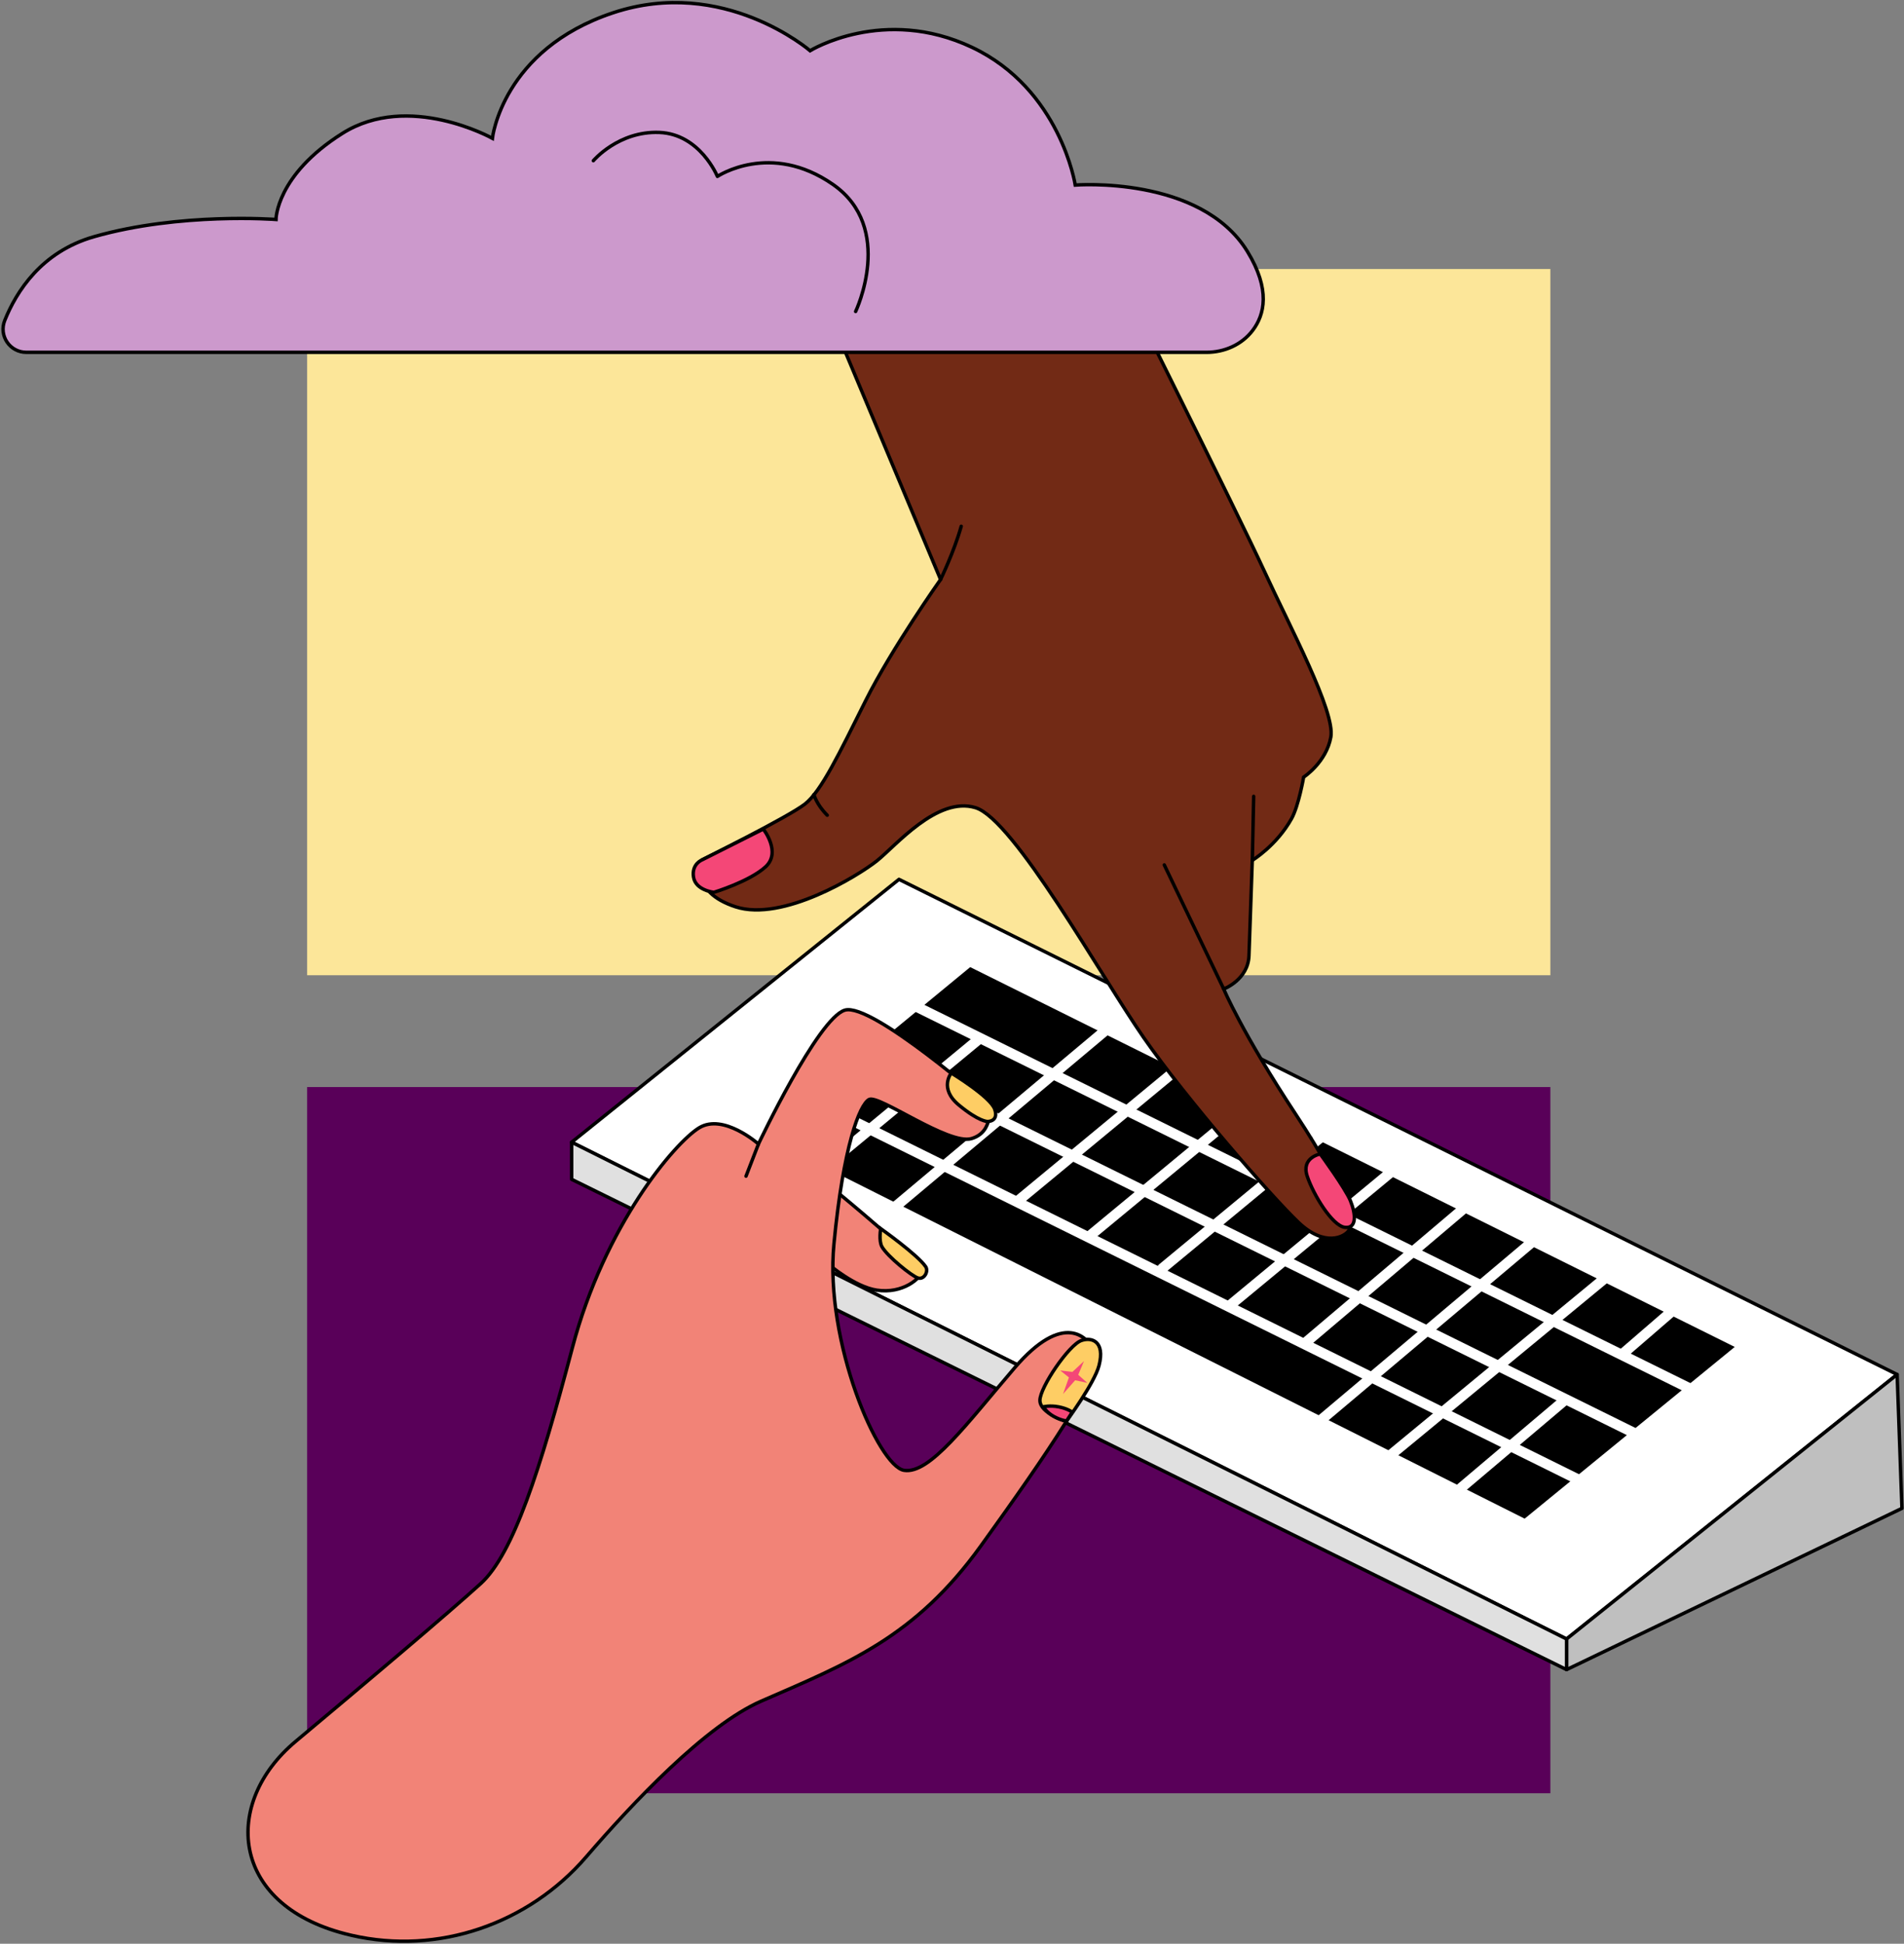
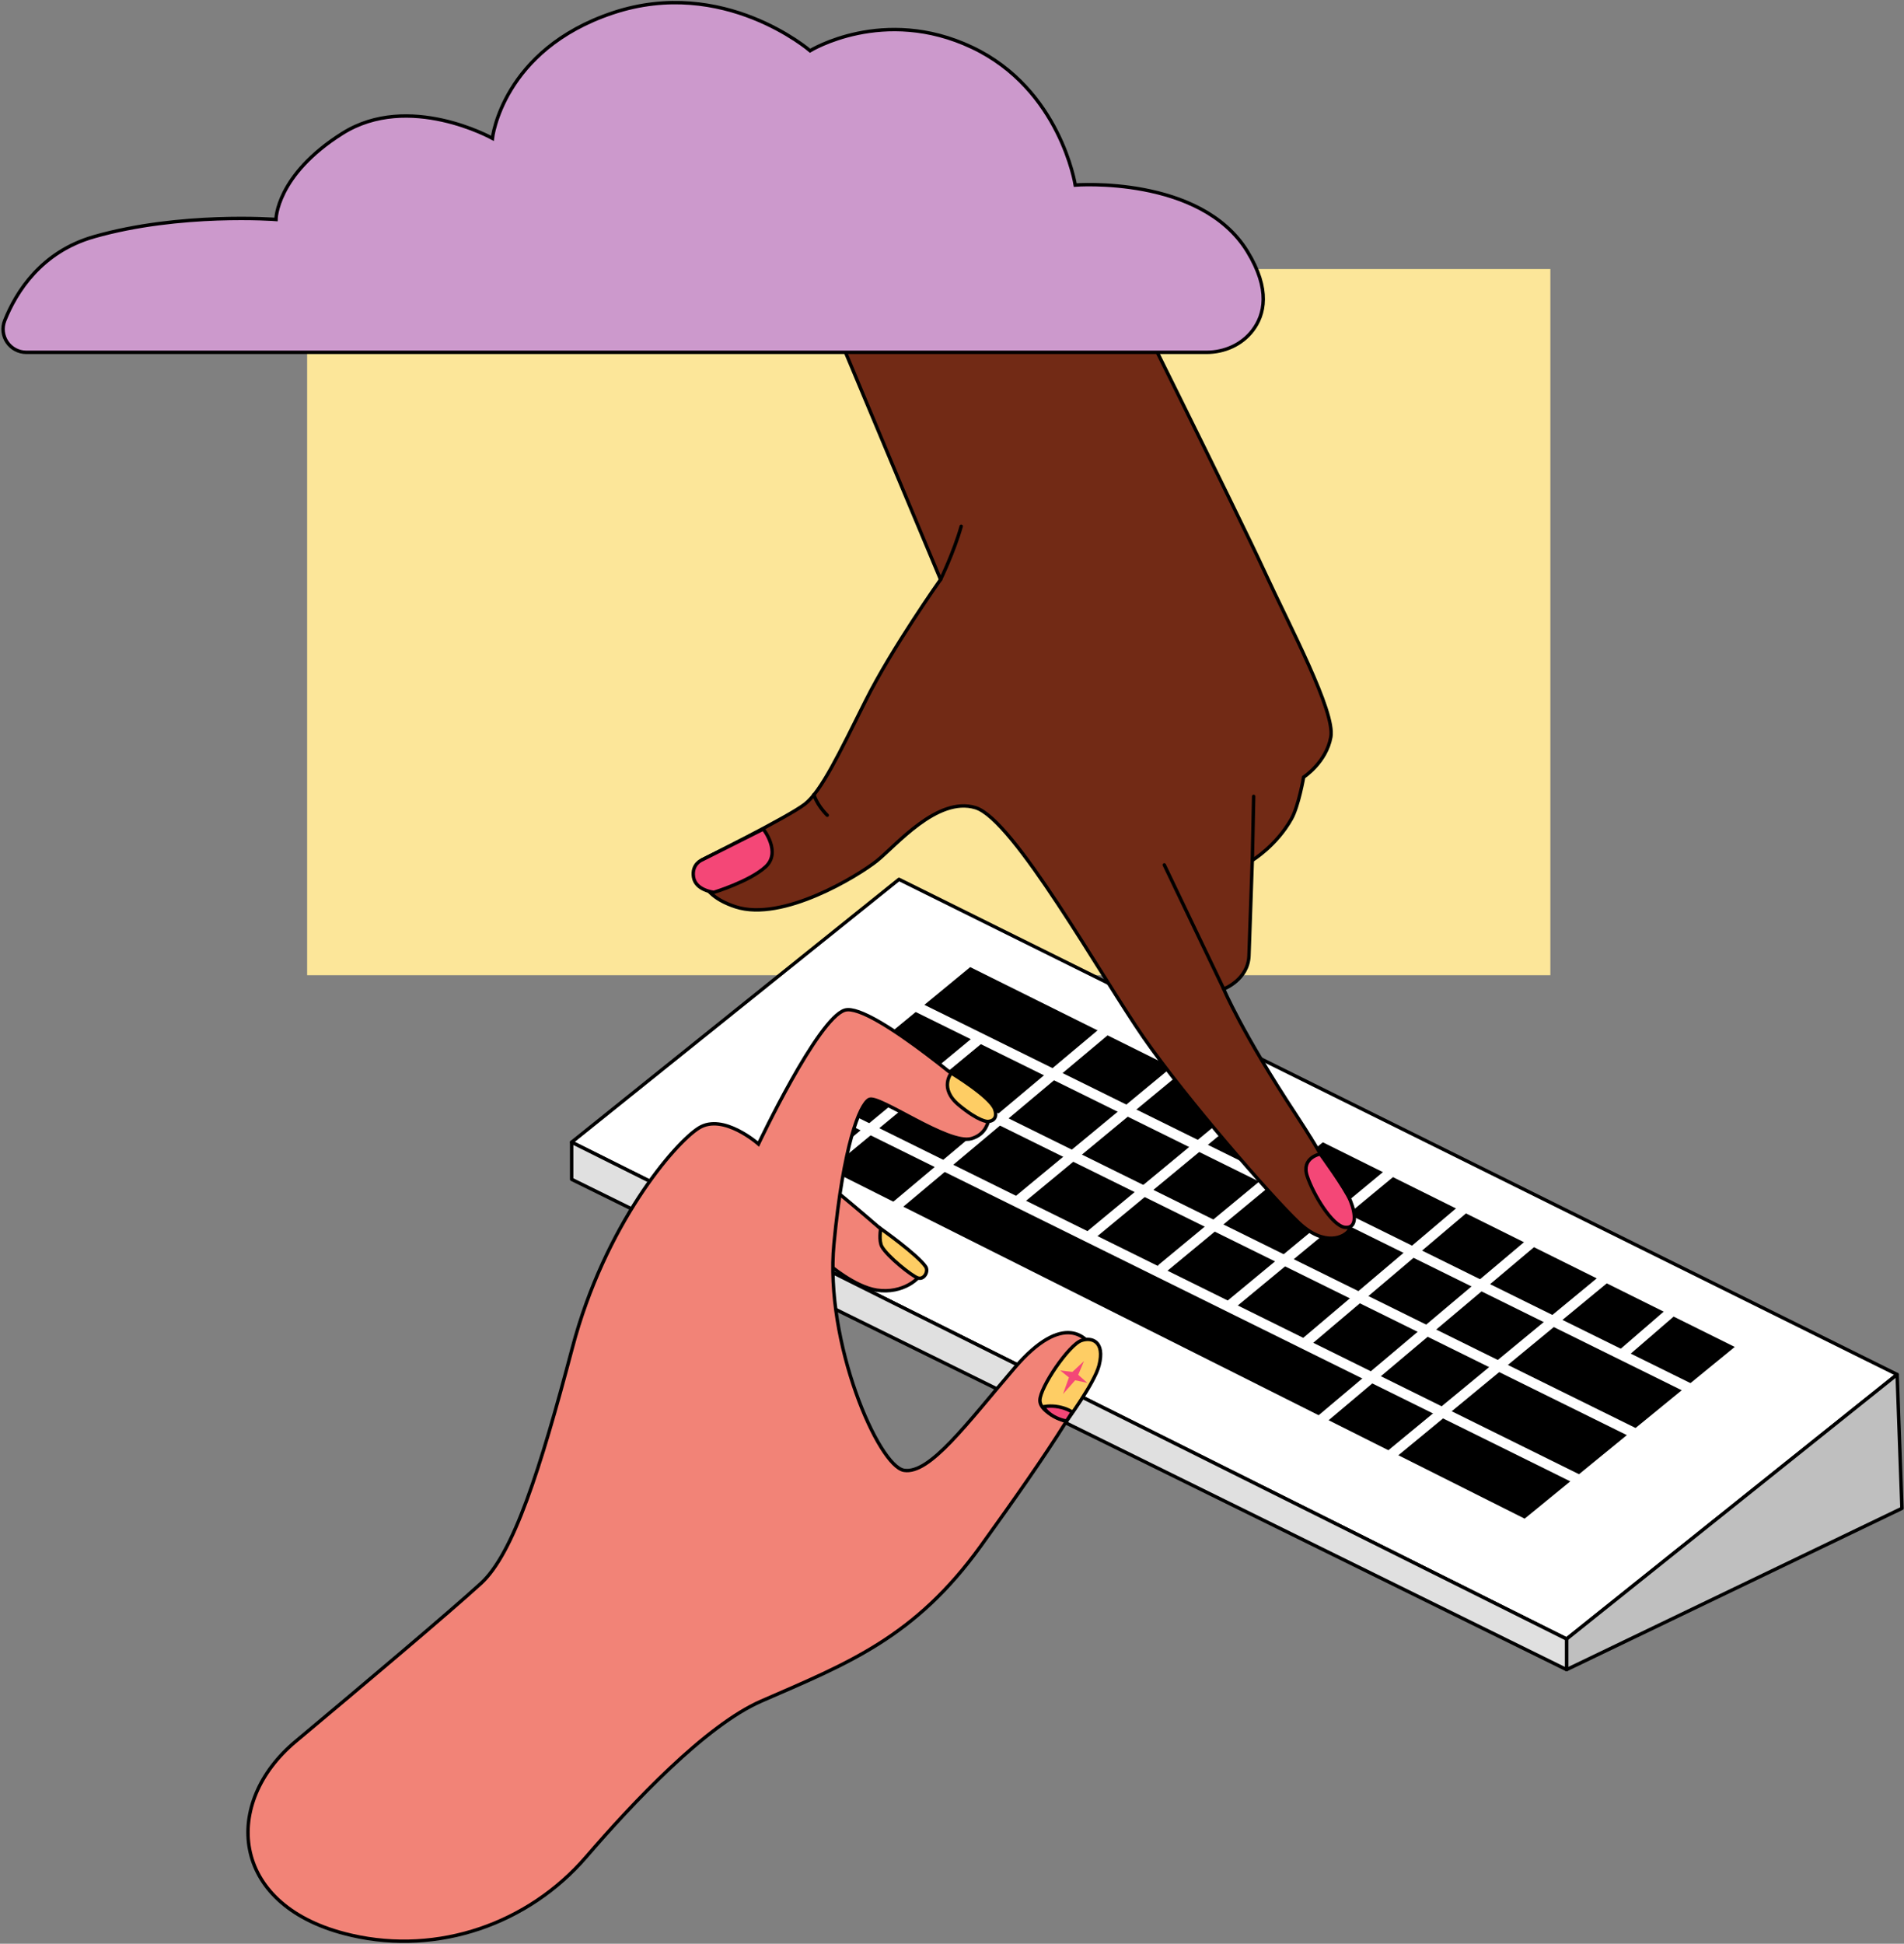
<svg xmlns="http://www.w3.org/2000/svg" width="774" height="790" viewBox="0 0 774 790" fill="none">
  <rect x="0" y="0" width="774" height="790" fill="#808080" stroke="none" />
  <path d="M630.242 109.336H124.852V396.366H630.242V109.336Z" fill="#FCE699" />
-   <path d="M630.242 441.805H124.852V728.835H630.242V441.805Z" fill="#590059" />
  <path d="M365.451 357.395L232.381 464.234L636.831 666.135L771.211 558.635L365.451 357.395Z" fill="white" stroke="black" stroke-width="1.389" stroke-miterlimit="10" stroke-linecap="round" stroke-linejoin="round" />
  <path d="M705.191 547.434L619.791 617.225L310.641 462.034L394.401 393.064L705.191 547.434Z" fill="black" />
  <path d="M773.17 613.035L771.21 558.635L636.83 666.135V678.585L773.17 613.035Z" fill="#BFBFBF" stroke="black" stroke-width="1.389" stroke-miterlimit="10" stroke-linecap="round" stroke-linejoin="round" />
  <path d="M232.381 464.234V479.314L636.831 678.584V666.134L232.381 464.234Z" fill="#E0E0E0" stroke="black" stroke-width="1.389" stroke-miterlimit="10" stroke-linecap="round" stroke-linejoin="round" />
  <path d="M687.172 564.454L372.922 409.314" stroke="white" stroke-width="4.167" stroke-miterlimit="10" stroke-linecap="round" stroke-linejoin="round" />
  <path d="M665.512 583.015L351.262 427.875" stroke="white" stroke-width="4.167" stroke-miterlimit="10" stroke-linecap="round" stroke-linejoin="round" />
  <path d="M643.151 602.115L325.621 445.115" stroke="white" stroke-width="4.167" stroke-miterlimit="10" stroke-linecap="round" stroke-linejoin="round" />
-   <path d="M593.381 605.194L636.251 568.934" stroke="white" stroke-width="4.167" stroke-miterlimit="10" stroke-linecap="round" stroke-linejoin="round" />
  <path d="M565.32 591.345L652.38 519.555" stroke="white" stroke-width="4.167" stroke-miterlimit="10" stroke-linecap="round" stroke-linejoin="round" />
  <path d="M536.762 577.314L622.972 504.684" stroke="white" stroke-width="4.167" stroke-miterlimit="10" stroke-linecap="round" stroke-linejoin="round" />
  <path d="M364.182 490.254L450.042 418.244" stroke="white" stroke-width="4.167" stroke-miterlimit="10" stroke-linecap="round" stroke-linejoin="round" />
  <path d="M530.381 545.964L595.941 490.424" stroke="white" stroke-width="4.167" stroke-miterlimit="10" stroke-linecap="round" stroke-linejoin="round" />
  <path d="M500.422 530.164L564.702 477.004" stroke="white" stroke-width="4.167" stroke-miterlimit="10" stroke-linecap="round" stroke-linejoin="round" />
  <path d="M472.502 515.494L536.782 462.344" stroke="white" stroke-width="4.167" stroke-miterlimit="10" stroke-linecap="round" stroke-linejoin="round" />
  <path d="M443.73 501.685L508.021 448.525" stroke="white" stroke-width="4.167" stroke-miterlimit="10" stroke-linecap="round" stroke-linejoin="round" />
  <path d="M414.4 487.574L478.69 434.424" stroke="white" stroke-width="4.167" stroke-miterlimit="10" stroke-linecap="round" stroke-linejoin="round" />
  <path d="M334.031 475.174L398.321 422.014" stroke="white" stroke-width="4.167" stroke-miterlimit="10" stroke-linecap="round" stroke-linejoin="round" />
  <path d="M659.941 549.984L679.111 533.424" stroke="white" stroke-width="4.167" stroke-miterlimit="10" stroke-linecap="round" stroke-linejoin="round" />
  <path d="M327.542 104.595L382.352 235.535C382.352 235.535 362.562 263.445 351.902 284.765C341.242 306.085 333.932 321.515 327.242 326.765C320.552 332.015 285.432 349.455 285.432 349.455C285.432 349.455 279.942 362.355 299.052 368.565C318.162 374.775 348.742 355.995 356.402 349.925C364.062 343.845 380.972 323.515 396.552 328.265C412.132 333.015 447.532 396.675 464.962 421.775C482.392 446.865 517.002 486.495 527.832 496.795C538.662 507.095 546.662 502.575 548.242 500.195C549.822 497.815 548.702 486.225 526.772 452.945C504.842 419.665 497.452 401.965 497.452 401.965C497.452 401.965 507.382 398.215 507.722 388.435C508.102 377.425 509.072 349.665 509.072 349.665C509.072 349.665 518.912 343.725 525.042 332.705C527.922 327.515 529.942 315.855 529.942 315.855C529.942 315.855 539.152 309.865 541.002 299.565C542.852 289.265 524.402 254.835 513.832 231.855C503.262 208.875 451.232 104.535 451.232 104.535C451.232 104.535 422.972 94.495 390.742 96.085C358.522 97.665 327.542 104.595 327.542 104.595Z" fill="#722A15" stroke="black" stroke-width="1.389" stroke-miterlimit="10" />
  <path d="M536.703 469.016C536.703 469.016 528.853 470.406 531.393 478.026C533.933 485.646 541.553 498.116 546.633 498.816C551.713 499.506 551.133 493.276 548.933 487.956C546.863 482.926 536.703 469.016 536.703 469.016Z" fill="#F44777" stroke="black" stroke-width="1.389" stroke-miterlimit="10" />
  <path d="M310.282 336.965C310.282 336.965 317.732 346.335 311.202 352.305C304.662 358.275 290.192 362.665 290.192 362.665C290.192 362.665 282.772 361.885 281.922 356.485C281.072 351.085 285.452 349.455 285.452 349.455L310.282 336.965Z" fill="#F44777" stroke="black" stroke-width="1.389" stroke-miterlimit="10" />
  <path d="M497.463 401.965L473.293 351.525" stroke="black" stroke-width="1.389" stroke-miterlimit="10" stroke-linecap="round" stroke-linejoin="round" />
  <path d="M509.092 349.664L509.632 323.664" stroke="black" stroke-width="1.389" stroke-miterlimit="10" stroke-linecap="round" stroke-linejoin="round" />
  <path d="M382.352 235.535C382.352 235.535 387.812 224.325 390.752 213.885" stroke="black" stroke-width="1.389" stroke-miterlimit="10" stroke-linecap="round" stroke-linejoin="round" />
  <path d="M330.861 322.945C330.861 322.945 331.921 326.985 336.281 331.335" stroke="black" stroke-width="1.389" stroke-miterlimit="10" stroke-linecap="round" stroke-linejoin="round" />
  <path d="M10.701 143.196H490.501C497.751 143.196 504.801 140.086 509.201 134.326C514.071 127.956 516.571 117.706 507.081 102.206C488.081 71.216 437.101 75.216 437.101 75.216C437.101 75.216 431.101 36.226 395.111 19.226C359.121 2.226 329.311 20.616 329.311 20.616C329.311 20.616 294.131 -9.774 249.151 5.226C204.161 20.226 200.161 56.216 200.161 56.216C200.161 56.216 166.171 37.216 139.181 54.216C112.191 71.216 112.191 89.206 112.191 89.206C112.191 89.206 73.201 86.206 38.211 96.206C16.791 102.326 6.611 118.566 1.931 130.236C-0.569 136.446 4.011 143.196 10.701 143.196Z" fill="#CC99CC" stroke="black" stroke-width="1.389" stroke-miterlimit="10" />
-   <path d="M241.201 65.315C241.201 65.315 251.421 53.185 268.011 53.825C284.611 54.465 291.631 71.705 291.631 71.705C291.631 71.705 313.131 57.275 338.571 74.935C364.031 92.615 347.821 126.605 347.821 126.605" stroke="black" stroke-width="1.389" stroke-miterlimit="10" stroke-linecap="round" stroke-linejoin="round" />
  <path d="M340.251 484.426C340.251 484.426 375.531 513.416 374.991 516.426C374.451 519.436 367.071 525.986 356.391 524.356C347.411 522.986 336.971 513.966 336.971 513.966L340.251 484.426Z" fill="#F28377" stroke="black" stroke-width="1.389" stroke-miterlimit="10" />
  <path d="M358.02 499.346C358.02 499.346 357.15 504.276 358.52 506.706C360.74 510.636 370.62 518.606 373.15 519.416C375.67 520.226 377.6 516.686 376.28 514.776C372.89 509.876 358.02 499.346 358.02 499.346Z" fill="#FECD64" stroke="black" stroke-width="1.389" stroke-miterlimit="10" />
  <path d="M142.951 786.586C178.091 794.676 214.801 781.976 238.321 754.656C256.991 732.976 286.851 701.246 309.421 691.406C344.791 675.986 371.901 665.546 398.751 628.276C425.601 591.006 448.071 558.126 445.331 550.456C442.591 542.786 432.181 532.916 412.451 555.936C392.721 578.956 377.921 599.236 367.511 597.586C357.101 595.946 335.181 545.526 339.011 505.516C342.851 465.506 349.421 449.066 353.261 446.876C357.101 444.686 385.591 465.506 394.911 462.766C404.231 460.026 402.031 449.066 402.031 449.066C402.031 449.066 354.401 407.266 343.441 410.556C332.481 413.846 308.321 464.956 308.321 464.956C308.321 464.956 294.071 452.346 284.211 458.376C274.351 464.406 245.851 497.836 232.691 547.706C219.531 597.576 208.661 631.576 195.421 643.616C181.981 655.826 148.961 683.686 120.131 707.806C90.531 732.566 93.241 773.746 140.211 785.916C141.131 786.146 142.041 786.376 142.951 786.586Z" fill="#F28377" stroke="black" stroke-width="1.389" stroke-miterlimit="10" />
-   <path d="M308.322 464.955L303.262 478.035" stroke="black" stroke-width="1.389" stroke-miterlimit="10" stroke-linecap="round" stroke-linejoin="round" />
  <path d="M433.44 577.726C433.44 577.726 422.74 574.426 422.74 569.146C422.74 563.866 434.52 546.566 439.61 544.816C443.76 543.386 449.3 545.056 446.78 554.946C444.94 562.136 433.44 577.726 433.44 577.726Z" fill="#FECD64" stroke="black" stroke-width="1.389" stroke-miterlimit="10" />
  <path d="M386.712 436.115C386.712 436.115 381.582 442.325 389.782 449.115C397.982 455.905 401.412 455.805 401.412 455.805C401.412 455.805 406.072 455.965 404.382 450.875C402.692 445.785 386.712 436.115 386.712 436.115Z" fill="#FECD64" stroke="black" stroke-width="1.389" stroke-miterlimit="10" />
  <path d="M424.111 571.786C424.111 571.786 425.411 574.026 428.361 575.676C431.311 577.326 433.571 577.516 433.571 577.516L435.901 573.926C435.901 573.926 434.031 572.496 430.371 571.786C426.711 571.086 424.111 571.786 424.111 571.786Z" fill="#F44777" stroke="black" stroke-width="1.389" stroke-miterlimit="10" />
  <path d="M432.14 566.576L434.53 559.826L430.99 556.996L435.95 557.586L440.67 553.176L438.31 558.766L442 562.036L437.07 560.976L432.14 566.576Z" fill="#F44777" />
</svg>